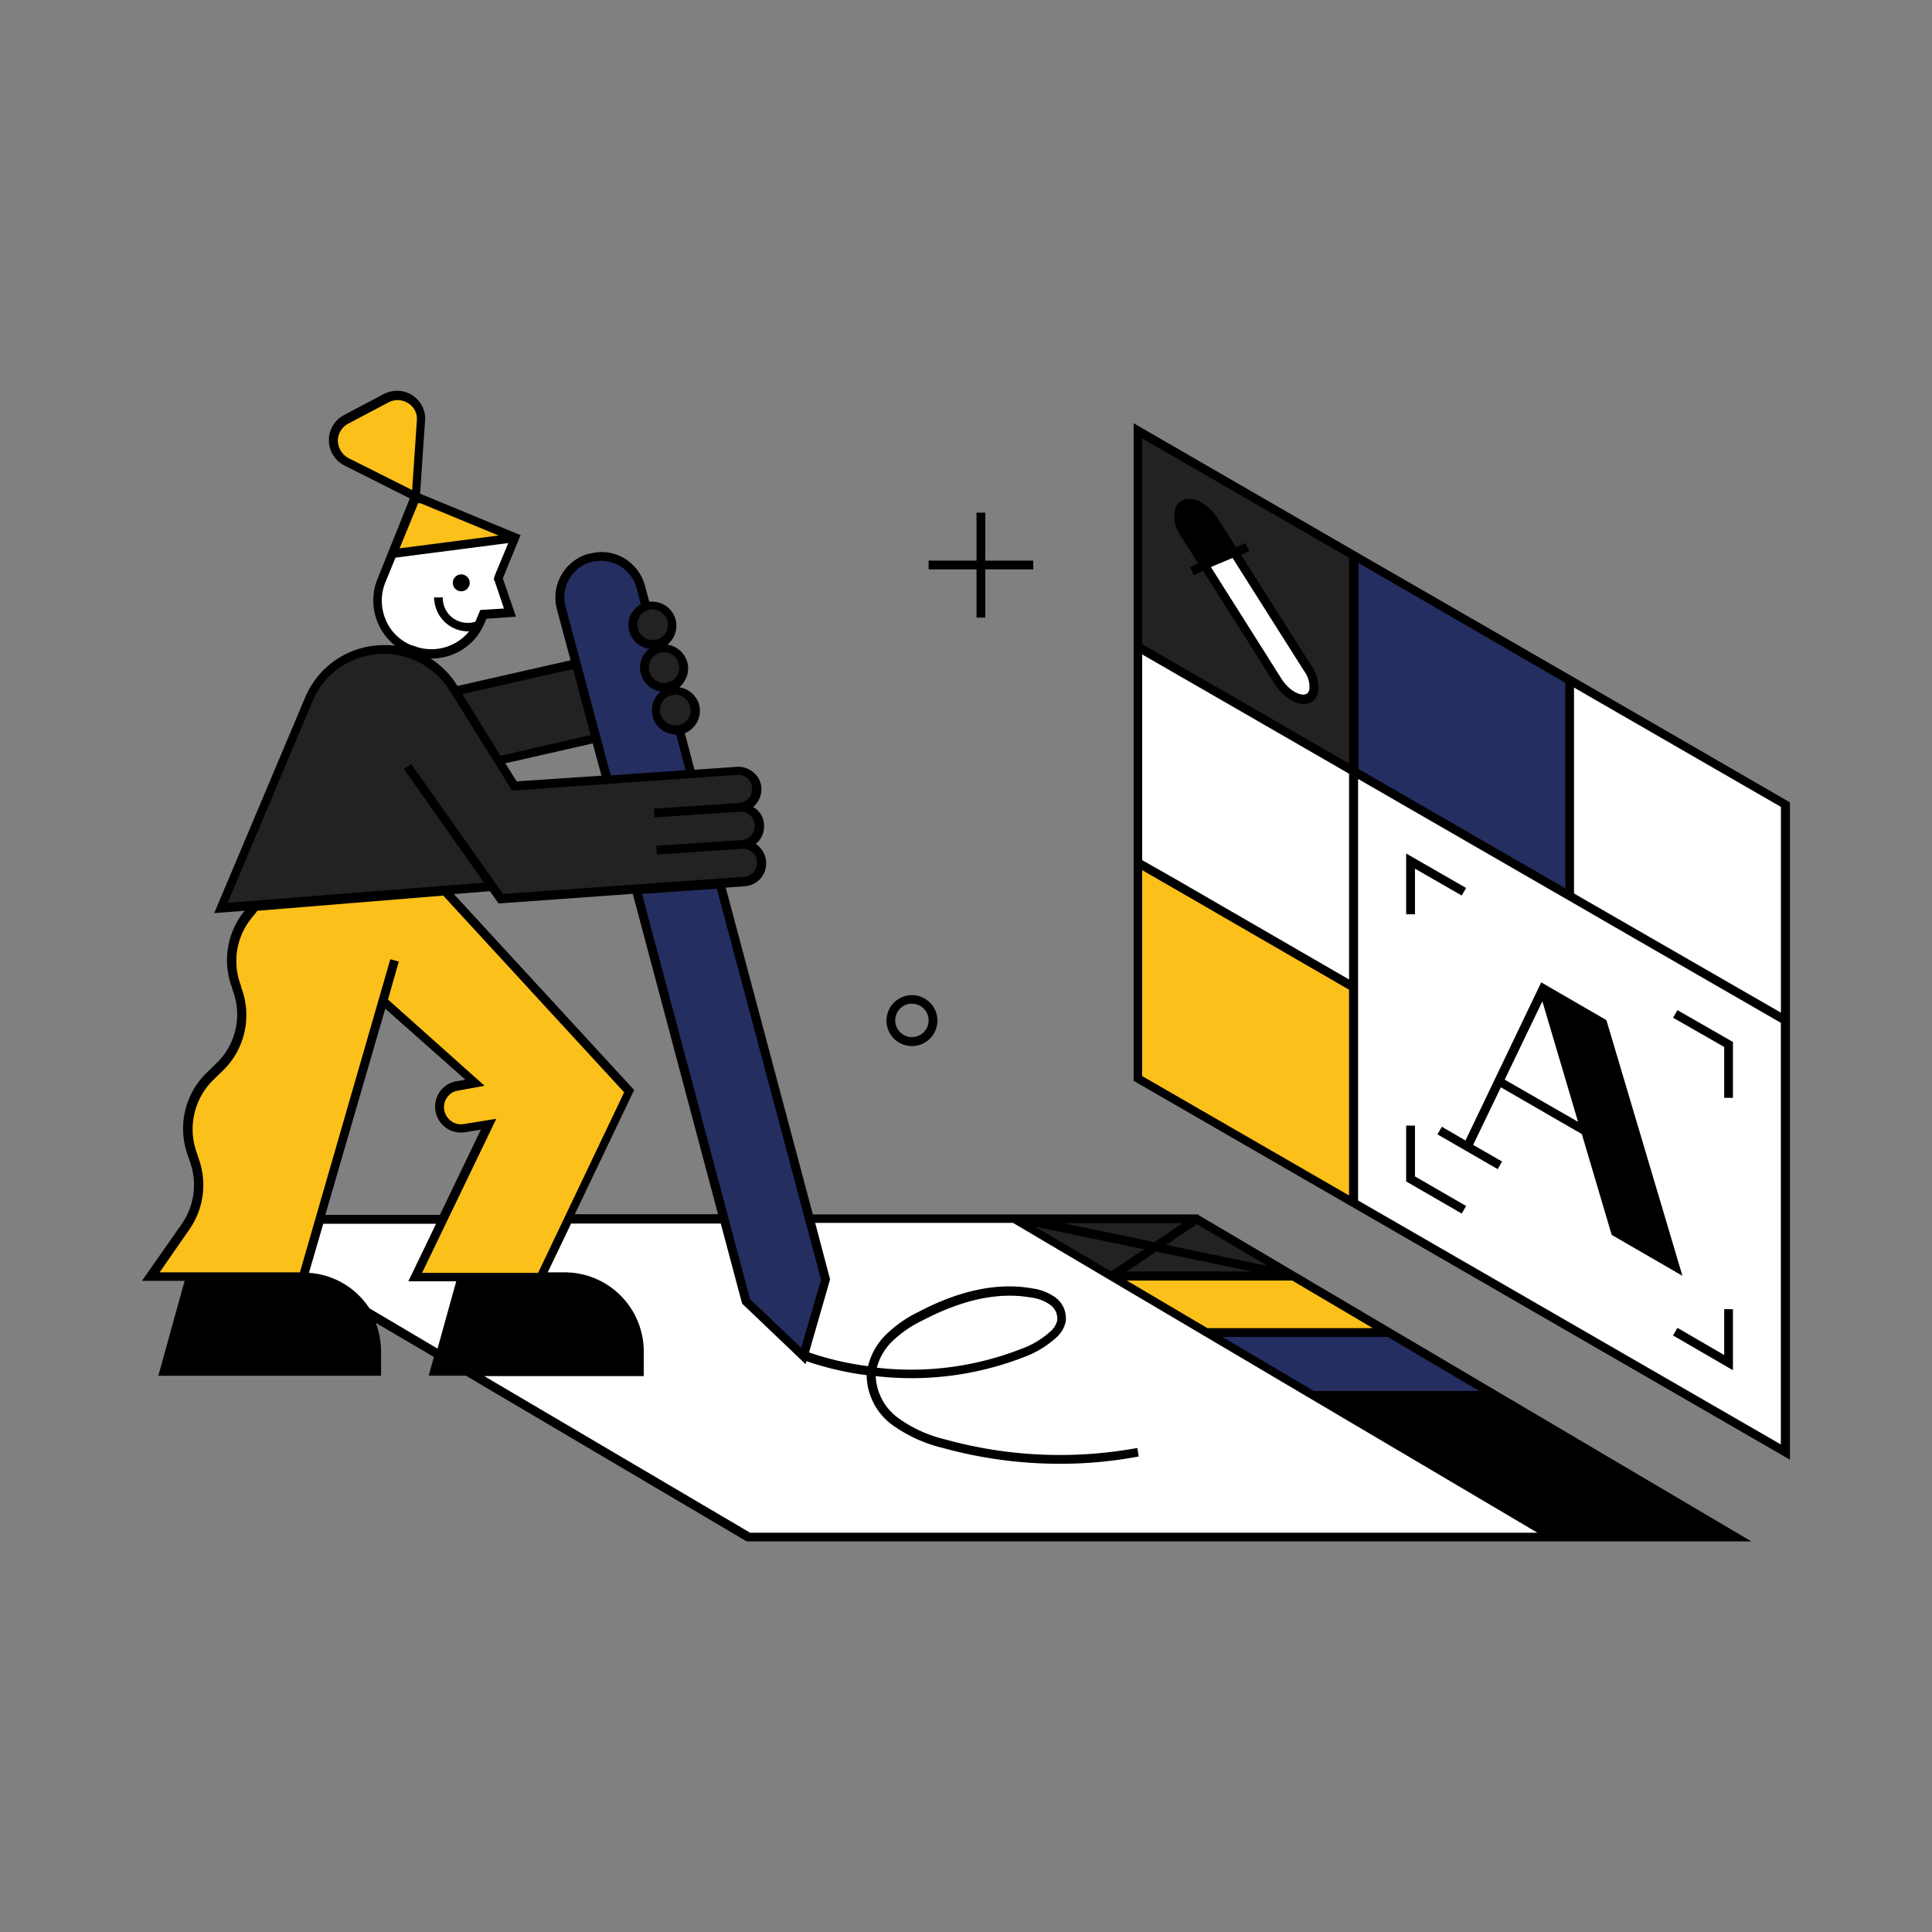
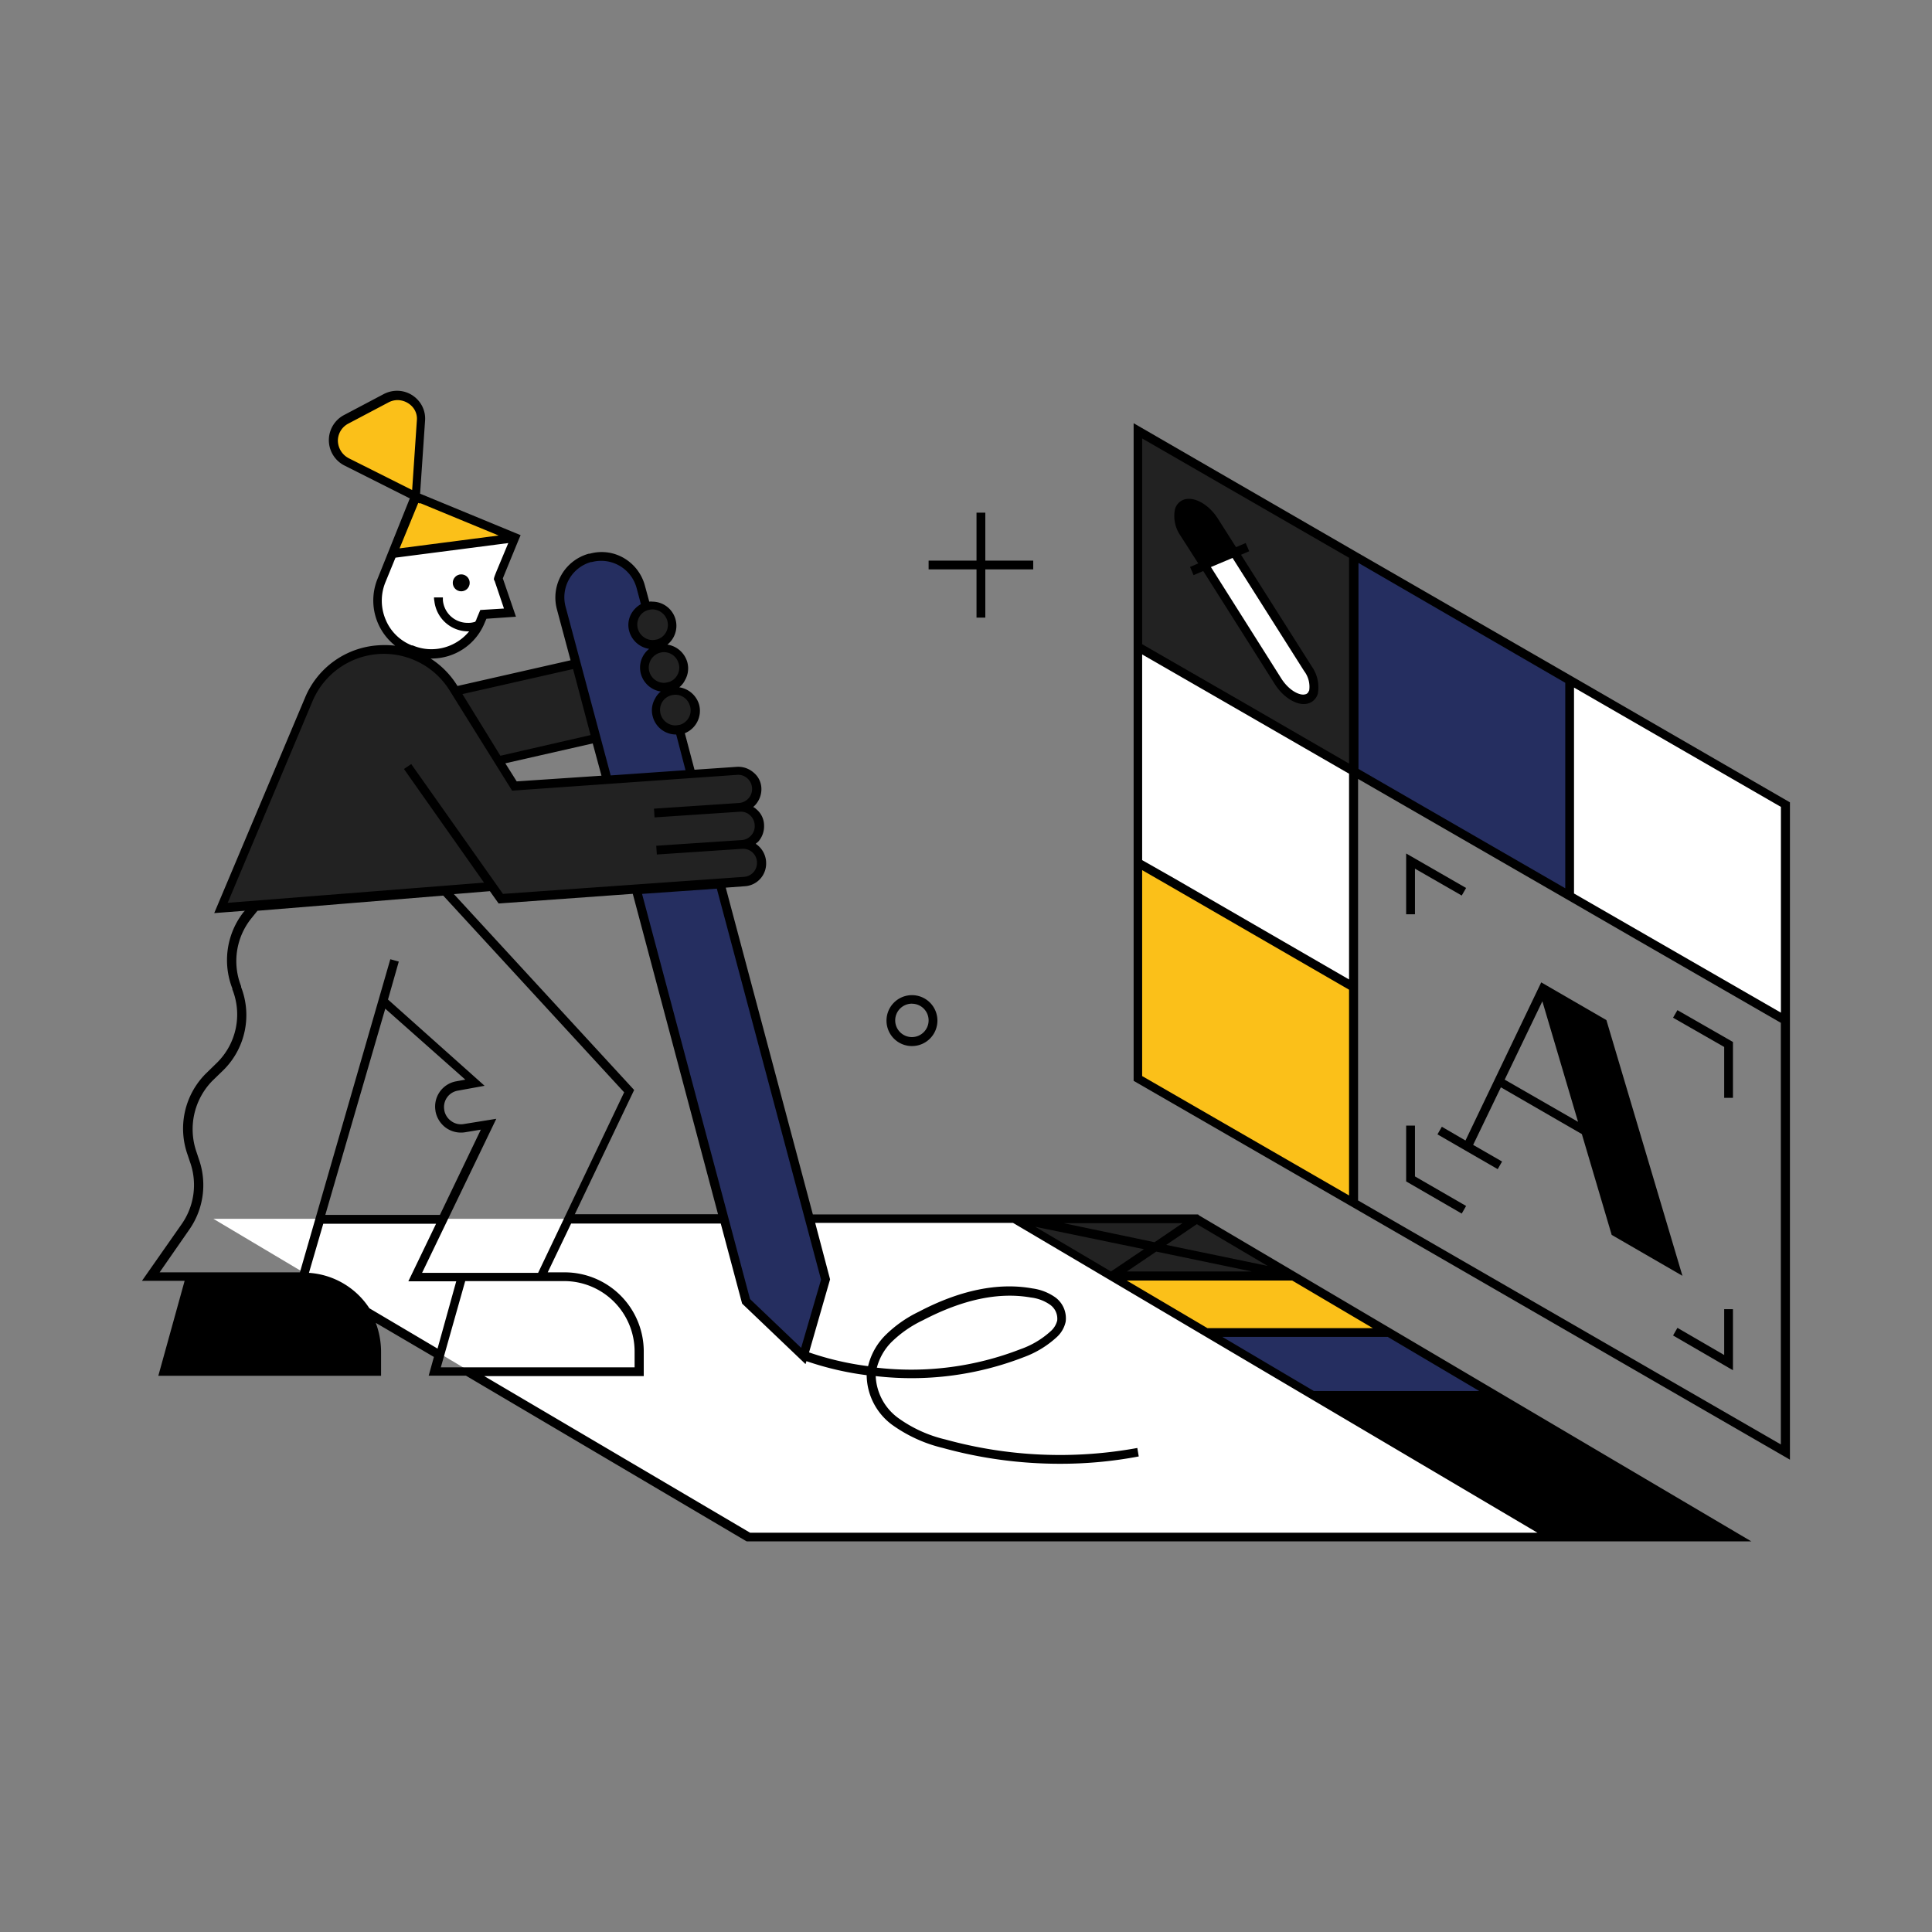
<svg xmlns="http://www.w3.org/2000/svg" viewBox="0 0 340 340">
  <rect x="0" y="0" width="340" height="340" fill="#808080" stroke="none" />
  <defs>
    <style>.cls-1{fill:none;}.cls-2{fill:#fff;}.cls-3{fill:#252e60;}.cls-4{fill:#fbc019;}.cls-5{fill:#222;}</style>
  </defs>
  <g id="Слой_2" data-name="Слой 2">
    <g id="Слой_1-2" data-name="Слой 1">
      <rect class="cls-1" width="340" height="340" />
-       <polygon class="cls-2" points="238.26 135.74 314.18 179.62 314.18 255.54 238.26 211.72 238.26 135.74" />
      <polygon class="cls-2" points="200.25 113.83 238.26 135.74 238.26 173.7 200.25 151.79 200.25 113.83" />
      <polygon class="cls-2" points="276.22 119.69 314.18 141.61 314.18 179.62 276.22 157.66 276.22 119.69" />
      <polygon class="cls-2" points="178.49 214.49 37.55 214.49 131.78 270.56 272.56 270.56 178.49 214.49" />
      <path class="cls-3" d="M106.84,137.23,98.76,107a7.19,7.19,0,0,1,5-8.8l.16,0a7.18,7.18,0,0,1,8.8,5l1,3.65,31.58,118.3-3.91,13.43L131.27,229Z" />
      <polygon points="231.78 246.02 263.15 245.56 305.54 270.56 272.56 270.56 231.78 246.02" />
      <polygon class="cls-3" points="213.16 234.5 231.78 245.56 263.15 245.15 243.97 234.5 213.16 234.5" />
      <polygon class="cls-4" points="195.72 224.52 212.95 234.5 243.97 234.19 226.99 224.16 195.72 224.52" />
      <polygon class="cls-5" points="178.49 214.49 195.72 224.52 226.99 224.16 210.63 214.49 178.49 214.49" />
      <path class="cls-5" d="M86.62,156.06l-47.68,3.76,15.43-36.73a14.41,14.41,0,0,1,25.51-2l10.7,17.23,39.15-2.72a3.22,3.22,0,0,1,3.44,3v.05a3.22,3.22,0,0,1-3,3.45,3.23,3.23,0,0,1,3.44,3v0a3.22,3.22,0,0,1-3,3.45,3.23,3.23,0,0,1,3.45,3v.06a3.23,3.23,0,0,1-3,3.44l-42.84,3Z" />
      <path class="cls-4" d="M90.53,94.59,69.08,97.47l3.86-9.71-.46-.67L61,81.27s-3-2-2.22-4.52,2.42-3,2.42-3l6.48-3.5a4.67,4.67,0,0,1,4.12-.2l.61.31c1.8,1.18,2.06,2.83,1.8,3.39s-.82,13-.82,13l.31.72Z" />
-       <path class="cls-4" d="M78.49,156.63l32.26,35.13-15,32.91H73.09L86.31,198l-4.27.46a4,4,0,0,1-2.47-.46c-1-.51-2.26-1.49-2-2.62q0-.65,0-1.29c.2-1.44,1.7-2.52,3.08-2.88l3.29-.92L67.43,176.58l-14,48.1H26.7l5.56-8s3.08-5.5,2.88-8a43.16,43.16,0,0,0-1.5-6.74s-1.23-4.27.21-7.35a24.22,24.22,0,0,1,3-5s5.3-5.66,5.7-9.78S41,170.46,41,170.46s-.36-4.37,1-6.74a41.76,41.76,0,0,1,2.93-4.42Z" />
      <path d="M29.06,241.39l4.48-16.15,21.6-.46s7.35.46,9.31,6A36.84,36.84,0,0,1,66.51,241Z" />
-       <path d="M76.64,241.39l4.58-16.61,19.24-.1s6.43.82,9.36,5.2,2.67,7.41,2.67,7.41v4.11Z" />
      <polygon class="cls-4" points="238.26 173.7 200.25 151.79 200.25 189.75 238.26 211.72 238.26 173.7" />
      <polygon class="cls-5" points="238.26 97.73 200.25 75.82 200.25 113.78 238.26 135.69 238.26 97.73" />
      <polygon class="cls-3" points="276.58 120 238.62 98.04 238.62 136.05 276.58 157.96 276.58 120" />
      <path class="cls-2" d="M217.27,96.86l13.27,20.93s1.9,3,.36,4.58-3.5.46-4.37-.21a29.65,29.65,0,0,1-3.09-4L212,99.43Z" />
      <path d="M208.27,88.63s-1.49,1.28-.36,4a42.08,42.08,0,0,0,4.27,6.84L217,97.42l-4-7s-1.8-2.73-4.63-1.9" />
      <polygon points="271.59 174.01 284.24 216.81 294.73 222.88 282.08 180.08 271.59 174.01" />
      <path class="cls-2" d="M69.08,97.42l21.45-2.88-2.78,7.2,2.06,6.07-4.68.31s-3.55,9.52-12.7,6.22S67.59,101,67.59,101Z" />
      <circle class="cls-5" cx="114.81" cy="110.02" r="3.45" />
      <circle class="cls-5" cx="116.87" cy="117.53" r="3.45" />
      <circle class="cls-5" cx="118.87" cy="125.04" r="3.34" />
      <polygon class="cls-5" points="101.44 116.81 104.88 129.98 87.75 133.89 80.24 121.8 101.44 116.81" />
      <circle cx="81.17" cy="102.57" r="1.49" />
      <path d="M210.84,213.72H143.05l-15.33-57.51,3.4-.25a4,4,0,0,0,3.7-4.25v-.07A4.1,4.1,0,0,0,133,148.5c.15-.16.31-.26.46-.41a4.08,4.08,0,0,0,1-2.93v-.06a3.73,3.73,0,0,0-1.39-2.72,1.73,1.73,0,0,0-.52-.36,4.14,4.14,0,0,0,1.44-3.35v0a3.72,3.72,0,0,0-1.38-2.72,4.09,4.09,0,0,0-2.94-1l-7.45.51-1.7-6.43a4.25,4.25,0,0,0,2.52-5,4.32,4.32,0,0,0-3.5-3.08,3.64,3.64,0,0,0,1-1.24,4.13,4.13,0,0,0,.41-3.19,4.32,4.32,0,0,0-3.5-3.08,4.25,4.25,0,0,0-2.63-7.56,2.09,2.09,0,0,0-.56,0l-.77-2.83a8,8,0,0,0-3.7-4.84,7.74,7.74,0,0,0-6-.77l-.16,0A8,8,0,0,0,98,107.2l2.41,9-19.9,4.52,0,0a15.15,15.15,0,0,0-4.73-4.83h.15a10.07,10.07,0,0,0,9.36-6.28l.31-.72,5.2-.36-2.31-6.74c.51-1.28,2.82-6.89,2.82-6.89l.31-.72-17.69-7.3.87-12.81a4.82,4.82,0,0,0-1.28-3.7,4.94,4.94,0,0,0-3.66-1.6,5.12,5.12,0,0,0-2.31.57l-7.1,3.75a5,5,0,0,0,.1,8.8l11.57,5.82-5.65,14.08a10.12,10.12,0,0,0,3.08,11.84,15.86,15.86,0,0,0-3.08-.06,15,15,0,0,0-12.81,9.26L37.7,160.69l5.4-.41-.21.2a13.72,13.72,0,0,0-2,13.48l0,.15A11.92,11.92,0,0,1,38.21,187L36.16,189A13.7,13.7,0,0,0,33,203.18l.41,1.23a12,12,0,0,1-1.43,11l-7,10h7.51l-4.63,16.71h39.2v-4.32a14.65,14.65,0,0,0-.93-5l10.23,6-.92,3.3H82l49.23,29.06.2.1H308.21l-97.16-57.35ZM59.46,77.57a3.41,3.41,0,0,1,1.8-3l7.1-3.75a3.46,3.46,0,0,1,1.6-.41,3.57,3.57,0,0,1,2.52,1.08A3.13,3.13,0,0,1,73.36,74l-.83,12.24-11.16-5.6A3.55,3.55,0,0,1,59.46,77.57ZM73.92,88.63v-.1l13.83,5.71L70.32,96.5l3.29-8ZM67.85,109a8.56,8.56,0,0,1,0-6.59l1.75-4.27,19.85-2.57-2,4.79c-.51,1.28-.66,1.59-.41,1.85l1.65,4.88-4.17.26-.67,1.6c0,.15-.15.3-.2.46a3.61,3.61,0,0,1-1.34.2,4.36,4.36,0,0,1-4.37-4v-.47H76.38a2.56,2.56,0,0,0,.06.62,6,6,0,0,0,5.91,5.35h.21a8.58,8.58,0,0,1-6.64,3.14,8.27,8.27,0,0,1-3.29-.67l-.15,0A8.27,8.27,0,0,1,67.85,109ZM215.11,235.27h29.11l16.1,9.52H231.21Zm-2.62-1.54-14.2-8.38H227.4l14.2,8.38Zm-11.17-13.89-5.81,3.92-13.32-7.87Zm-14.14-4.58h20.93l-4.93,3.35Zm16.3,5,16.82,3.5h-22Zm1.75-1.18,5.4-3.65,12.45,7.35Zm-60.74,6.12-3.5,12-9-8.59-19-71.3,13.16-.92ZM87.75,159l23.61-1.7,15,56.38h-25.2l10.44-21.86L79.88,157.35l6.33-.52Zm33.69-34.72a2.65,2.65,0,0,1-1.82,3.28l-.08,0a3.38,3.38,0,0,1-.72.1,2.72,2.72,0,0,1-2.66-2.78,2.63,2.63,0,0,1,2-2.52,3.57,3.57,0,0,1,.72-.1A2.67,2.67,0,0,1,121.44,124.32Zm-2-7.51a2.65,2.65,0,0,1-.26,2.06,2.53,2.53,0,0,1-1.65,1.24,3.38,3.38,0,0,1-.72.1,2.7,2.7,0,0,1-.66-5.3,2.46,2.46,0,0,1,.72-.1A2.68,2.68,0,0,1,119.44,116.81Zm-2-7.51a2.66,2.66,0,0,1-1.83,3.28l-.07,0a3.47,3.47,0,0,1-.72.1,2.74,2.74,0,0,1-2.67-2.78,2.78,2.78,0,0,1,.36-1.29,2.51,2.51,0,0,1,1.64-1.23,3,3,0,0,1,.72-.1,2.79,2.79,0,0,1,2.57,2ZM104,98.91l.15,0a6.46,6.46,0,0,1,7.87,4.53l.77,2.88a4.47,4.47,0,0,0-1.64,1.59,4.06,4.06,0,0,0-.41,3.19,4.32,4.32,0,0,0,3.5,3.09,4.2,4.2,0,0,0-1.45,4.42,4.32,4.32,0,0,0,3.5,3.09,3.59,3.59,0,0,0-1,1.23,4.06,4.06,0,0,0-.41,3.19,4.23,4.23,0,0,0,4.06,3.14H119l1.64,6.28-13.17.92-7.92-29.63A6.44,6.44,0,0,1,104,98.91Zm1.85,37.6-14.92,1-2-3.18,15.38-3.5Zm-5-18.77,3.08,11.62L88.06,133l-6.68-10.85ZM55,123.4a13.62,13.62,0,0,1,24.12-1.9l11,17.64,39.61-2.78a2.39,2.39,0,0,1,1.8.62,2.46,2.46,0,0,1,.82,1.7v0a2.47,2.47,0,0,1-2.26,2.63l-15,1,.1,1.54,15-1a2.35,2.35,0,0,1,1.8.62,2.45,2.45,0,0,1,.82,1.7v.05a2.35,2.35,0,0,1-.62,1.8,2.41,2.41,0,0,1-1.7.82l-15,1,.1,1.54,15-1a2.44,2.44,0,0,1,2.62,2.26v.05a2.45,2.45,0,0,1-2.26,2.62l-42.44,3L72.37,134.46l-1.28.87,14.09,20-45.11,3.55ZM33.38,216.29A13.68,13.68,0,0,0,35,204l-.41-1.24a12.17,12.17,0,0,1,2.78-12.55l2.06-2a13.63,13.63,0,0,0,3-14.5l0-.16a12,12,0,0,1,1.8-11.93l1.08-1.34L78,157.61l31.84,34.62L94.7,224H74.28l13.06-27.11-5.71.92a2.87,2.87,0,0,1-2.21-.51,3,3,0,0,1-1.23-1.9v-.05a2.92,2.92,0,0,1,2.31-3.4l4.78-.87-17-15.18,1.9-6.68-1.49-.41L52.78,223.91H28.09ZM67.8,177.51,81.89,190l-1.7.31a4.51,4.51,0,0,0-3.55,5.19v.05a4.63,4.63,0,0,0,1.86,2.94,4.55,4.55,0,0,0,3.34.77l2.78-.46-7.2,15H57.25Zm-2.06,63.11H30.09l4.22-15.17h19a12.4,12.4,0,0,1,12.4,12.4v2.78ZM65,230.23A13.79,13.79,0,0,0,54.37,224l2.52-8.64H76.74l-4.88,10.13h8.43L77,237.33Zm16.87-4.78H99.28a12.4,12.4,0,0,1,12.4,12.4v2.78H77.58Zm3.35,16.72h28.07v-4.33a13.93,13.93,0,0,0-13.93-13.93H96.39l4.12-8.59h26.33l3.76,14.09,11.16,10.65.16-.52a53.51,53.51,0,0,0,10.6,2.47,11,11,0,0,0,4.42,8.69,25.41,25.41,0,0,0,9,4.12,77.28,77.28,0,0,0,20.57,2.78,73.57,73.57,0,0,0,13.89-1.29l-.25-1.49a75.76,75.76,0,0,1-33.75-1.49,23.27,23.27,0,0,1-8.43-3.86,9.64,9.64,0,0,1-3.86-7.3,54.59,54.59,0,0,0,26.08-3.34,17.38,17.38,0,0,0,5.76-3.5,5.11,5.11,0,0,0,1.59-2.73,4.57,4.57,0,0,0-1.8-4.27,9.07,9.07,0,0,0-4.06-1.59c-6-1.08-12.76.3-20,4.11a21.68,21.68,0,0,0-5.91,4.17,11.42,11.42,0,0,0-3,5.4A51.74,51.74,0,0,1,142.38,238l3.7-12.86-2.62-9.93h34.82l92.28,54.52H132Zm69.08-1.44a10,10,0,0,1,2.57-4.53,20.33,20.33,0,0,1,5.55-3.86c7-3.65,13.32-5,19-4a7.37,7.37,0,0,1,3.4,1.29,3,3,0,0,1,1.23,2.77,3.69,3.69,0,0,1-1.18,1.9,15.49,15.49,0,0,1-5.3,3.14,53.07,53.07,0,0,1-25.26,3.25ZM273.6,269.79l-39.76-23.46H263l39.76,23.51H273.59Z" />
      <polygon points="249.01 152.87 257.24 157.6 258.01 156.27 247.46 150.2 247.46 160.9 249.01 160.9 249.01 152.87" />
      <polygon points="249.01 198.09 247.46 198.09 247.46 207.91 257.24 213.57 258.01 212.23 249.01 207.03 249.01 198.09" />
      <path d="M257.9,200.71l-4.16-2.42-.77,1.34,10.6,6.12.77-1.34-5.09-2.93,4.88-10.13,14.25,8.23,5.25,17.74,12.45,7.2-13.38-45-11.47-6.64Zm23.51-20.11,12,40.63-8.54-4.94-12-40.63Zm-3.7,16.82L264.8,190l6.63-13.79Z" />
      <polygon points="303.43 238.46 295.2 233.68 294.43 235.02 304.97 241.14 304.97 230.39 303.43 230.39 303.43 238.46" />
      <polygon points="303.43 193.2 304.97 193.2 304.97 183.37 295.2 177.77 294.43 179.1 303.43 184.25 303.43 193.2" />
      <path d="M277,119.23h0L239,97.32h0l-39.5-22.84V190.21l38,21.92h0L315,256.88V141.2Zm-1.54.93v36.16l-26-15-10.39-6V99.07ZM201,113.37V77.16l36.41,21v36.22l-18.15-10.5Zm0,38V115.17l18.21,10.49,18.2,10.5v36.21l-30.86-17.85Zm0,38V153.13l4.83,2.78,31.58,18.26v36.21ZM313.4,180V254.2L239,211.26V137.08l36.41,21h0l13.17,7.61ZM277,157.24V121l36.41,21v36.21Z" />
      <path d="M230.85,117.28,218.4,97.63l1.44-.62-.62-1.44-1.7.72-3.18-5c-1.34-2.12-3.4-3.5-5.09-3.5a2.66,2.66,0,0,0-1.08.2h0a2.51,2.51,0,0,0-1.39,1.6,6.08,6.08,0,0,0,1,4.73l3.09,4.83-1.44.62.62,1.44,1.7-.72,12.6,19.91c1.34,2.11,3.39,3.5,5.09,3.5a2.85,2.85,0,0,0,1.08-.21h0a2.55,2.55,0,0,0,1.39-1.59A6.41,6.41,0,0,0,230.85,117.28ZM209,93.41a4.76,4.76,0,0,1-.87-3.45.87.87,0,0,1,.51-.61h0a1.52,1.52,0,0,1,.47-.1c1,0,2.62,1,3.8,2.77l3.09,4.84-3.81,1.6Zm21.35,28.14a.91.91,0,0,1-.52.61h-.05c-.92.36-2.88-.56-4.27-2.72L213.1,99.79l3.81-1.6,12.6,19.91A4.54,4.54,0,0,1,230.39,121.55Z" />
      <polygon points="171.85 108.69 173.4 108.69 173.4 100.2 181.83 100.2 181.83 98.66 173.4 98.66 173.4 90.22 171.85 90.22 171.85 98.66 163.42 98.66 163.42 100.2 171.85 100.2 171.85 108.69" />
-       <path d="M160.48,184.09a4.48,4.48,0,1,0-4.47-4.47A4.47,4.47,0,0,0,160.48,184.09Zm0-7.45a2.93,2.93,0,0,1,2.94,2.92h0a2.94,2.94,0,1,1-2.94-2.93Z" />
+       <path d="M160.48,184.09a4.48,4.48,0,1,0-4.47-4.47A4.47,4.47,0,0,0,160.48,184.09m0-7.45a2.93,2.93,0,0,1,2.94,2.92h0a2.94,2.94,0,1,1-2.94-2.93Z" />
    </g>
  </g>
</svg>